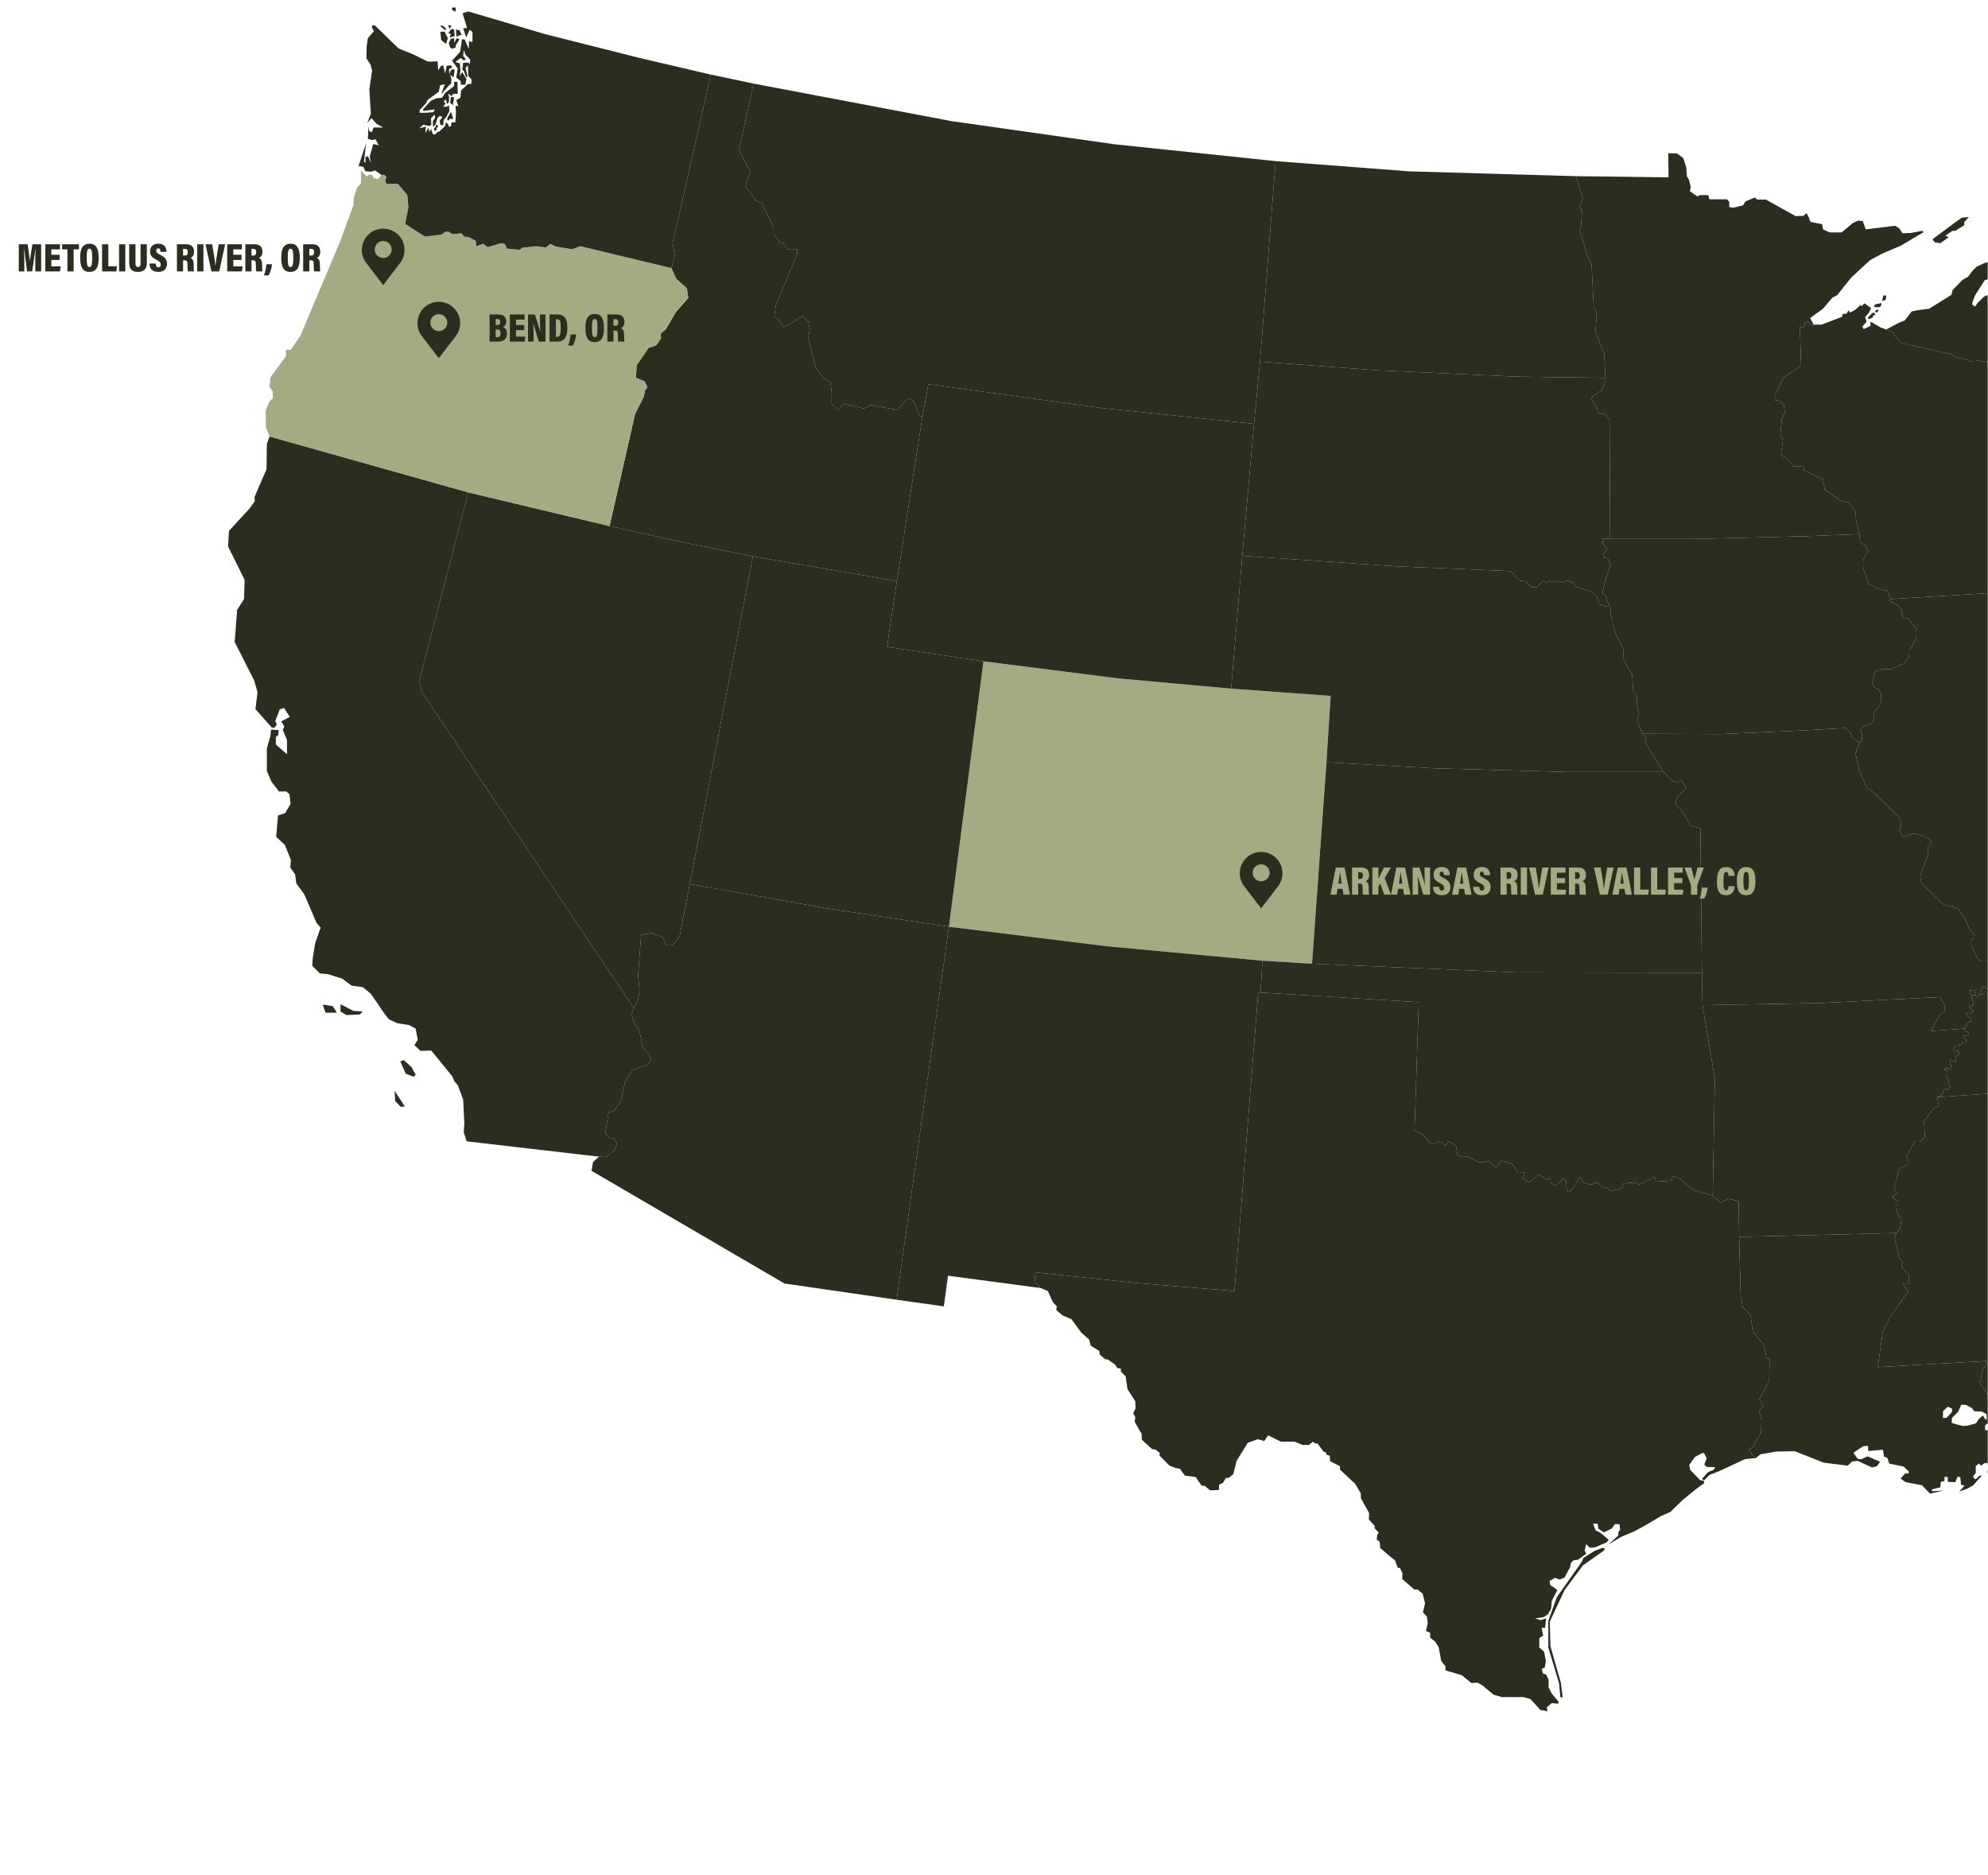
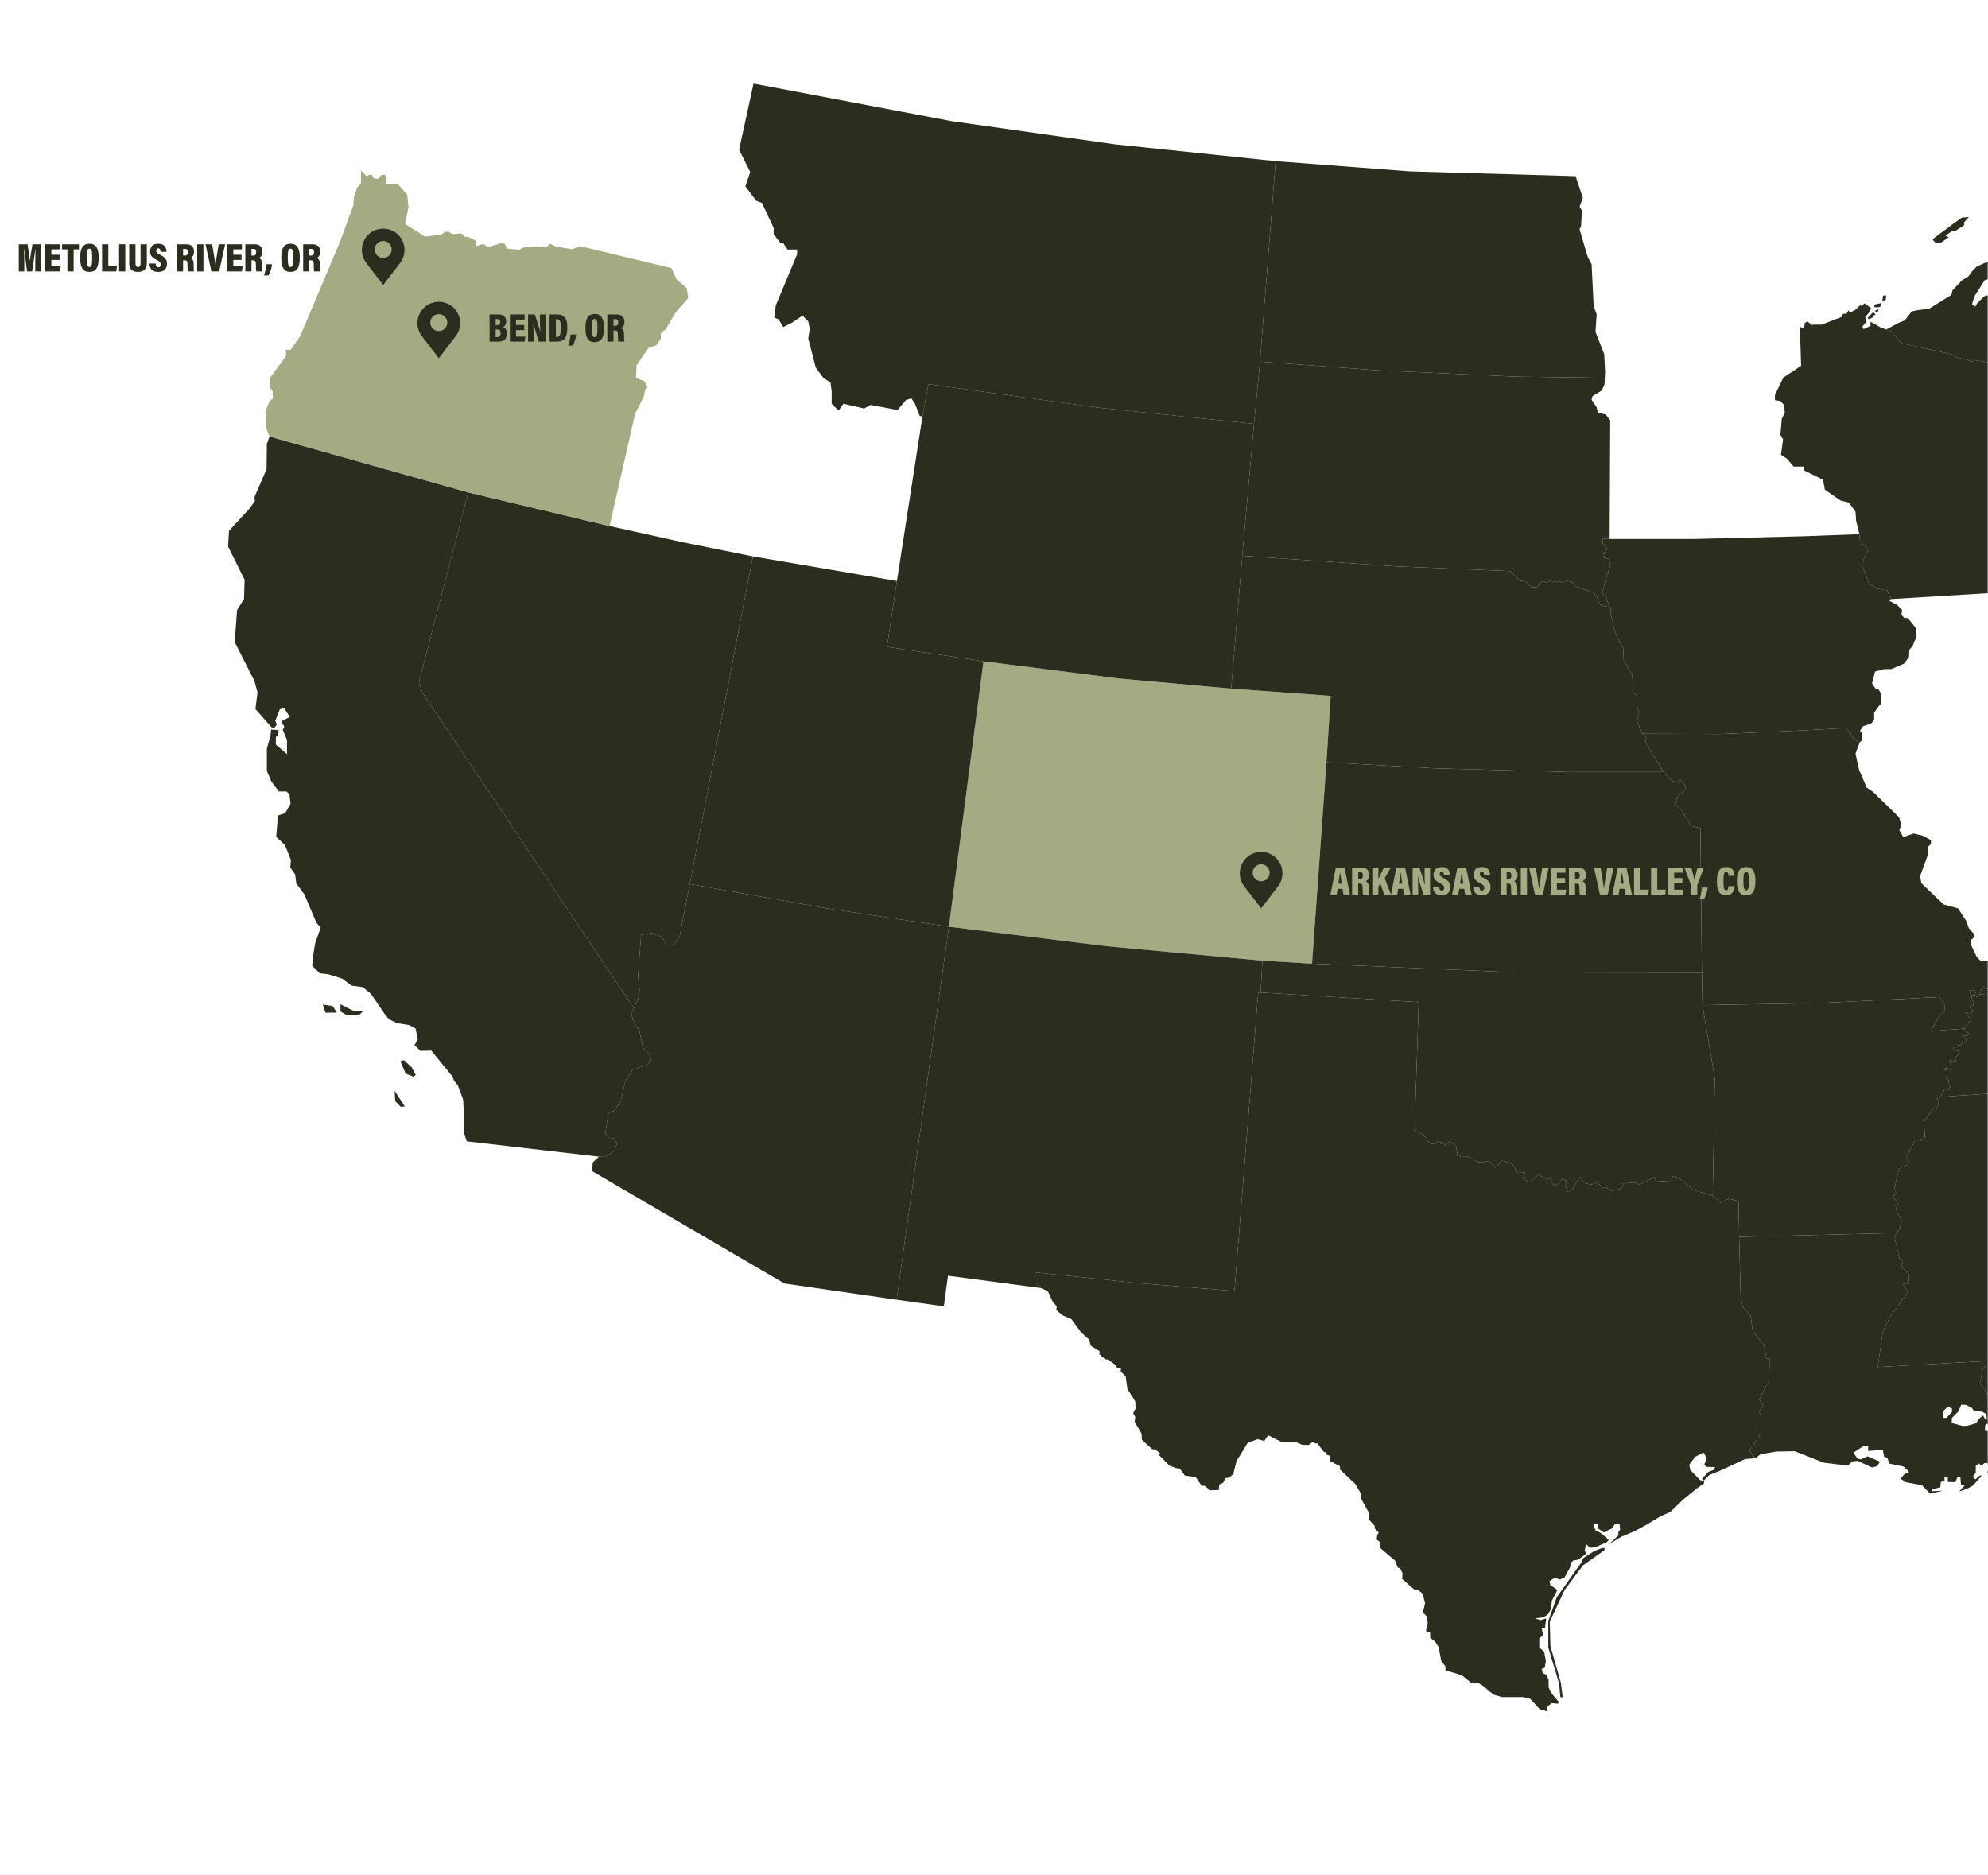
<svg xmlns="http://www.w3.org/2000/svg" width="791" height="746" viewBox="0 0 791 746" fill="none">
  <mask id="mask0_1131_2317" style="mask-type:alpha" maskUnits="userSpaceOnUse" x="0" y="0" width="791" height="746">
    <rect width="791" height="746" fill="#D9D9D9" />
  </mask>
  <g mask="url(#mask0_1131_2317)">
    <path d="M240.975 460.362L244.563 457.731L245.52 454.86L244.324 452.946L242.171 452.707L240.855 450.794L242.171 442.541L244.085 442.182L246.955 438.355L248.869 429.983L251.739 425.677L257.48 423.644L259.035 422.089L258.557 419.816L255.806 416.826L254.37 409.889L252.696 407.737L251.141 403.67L252.218 401.158L253.892 397.57L254.49 394.102L253.892 388.241L255.088 371.975L259.274 371.258L263.699 372.932L265.135 376.161H267.527L270.397 372.693L274.464 351.762L329.72 361.57L377.561 368.746L356.751 517.173L312.139 510.715L235.354 465.864L235.952 462.395L238.344 460.242L240.975 460.362Z" fill="#2B2D1F" />
    <path d="M772.73 435.724L773.806 433.092L775.241 433.69L776.079 432.494L775.122 431.657L775.481 429.863L774.165 428.787L774.883 427.591L774.763 425.797L773.447 425.677L774.404 424.72L775.959 425.677L776.318 424.003L775.839 422.687L775.959 421.85L778.351 422.567L777.873 420.773L779.786 419.218L779.188 418.142L777.873 418.262L777.155 417.185L778.232 416.109L780.145 415.87L780.743 414.913L782.418 414.673L782.298 413.717L781.222 412.64V412.042H783.016L783.494 411.205L781.82 410.009L781.7 409.291L768.305 410.248L771.653 404.148L773.687 402.354V399.723L771.773 396.733L724.171 399.125L677.406 399.962L682.31 429.145L681.473 475.791L684.582 478.541L687.931 476.987L691.759 477.943L691.998 492.176L754.55 490.621L755.985 488.827L756.583 485.239L754.789 482.488L754.191 479.857L755.268 479.02V478.063L753.235 476.747L753.115 475.91L755.029 474.834L753.593 473.518L755.627 465.026L759.693 463.113V462.156L758.377 460.481L761.846 454.023H764.118L765.912 452.588L765.554 446.368L769.261 440.986L771.414 440.269L770.816 436.561L772.73 435.724Z" fill="#2B2D1F" />
    <path d="M157.012 434.049L161.079 440.269L159.404 440.388L157.251 438.116L157.012 434.049ZM159.284 422.328L161.437 427.232L164.547 428.428L165.384 427.71L163.829 424.72L160.72 421.85L159.284 422.328ZM135.483 399.604V402.474L137.876 403.909L143.138 403.67L144.334 402.474L140.626 402.235L135.483 399.604ZM128.427 399.723L132.374 400.321L134.048 402.953H129.503L128.427 399.723ZM185.717 454.143L184.521 450.555L184.76 446.966L184.281 437.518L182.129 431.777L180.693 430.102L179.976 428.308L171.604 418.023L167.298 418.142L164.906 415.87L166.221 413.717L165.384 409.291L162.753 407.856L158.088 407.139L154.74 405.584L152.946 403.311L147.563 395.418L144.334 392.786L139.909 392.188L136.201 389.437L130.58 387.643L127.231 387.285L124.241 384.294L124.48 380.946L125.437 375.205L127.59 369.105L125.915 367.191L121.131 355.949L117.902 351.523L117.423 347.935L115.51 345.184L115.749 342.194L113.357 336.214L109.888 332.985L110.606 324.493L113.477 323.536L115.629 319.828L115.151 316.001L113.955 314.925H110.965L107.975 310.978L106.181 306.792V297.821L107.616 292.798L107.855 290.286L110.845 290.526L110.726 292.439L109.769 293.277V296.267L114.194 300.094V294.473L112.52 290.406L113.118 289.09L111.922 287.057L115.271 285.263L112.998 281.675L111.324 282.273L109.53 286.818L110.128 288.373L109.171 289.569L108.094 289.449L101.636 282.154L102.473 275.456L101.157 270.791L93.383 255.482L94.34 242.685L97.091 238.379L97.33 230.724L90.752 217.448L91.111 211.229L99.363 202.259L101.397 199.388L101.277 197.714L106.061 186.71L106.181 176.664L107.257 173.674L186.315 195.92L166.7 271.389L168.015 275.575L252.216 401.158L251.14 403.67L252.694 407.737L254.369 409.889L255.804 416.826L258.555 419.817L259.033 422.089L257.479 423.644L251.738 425.677L248.867 429.983L246.953 438.355L244.083 442.182L242.169 442.541L240.854 450.794L242.169 452.707L244.322 452.947L245.518 454.86L244.561 457.731L240.973 460.362L238.342 460.242L185.717 454.143Z" fill="#2B2D1F" />
    <path d="M522.041 383.457L502.306 382.261L440.472 376.52L377.561 368.746L391.315 263.137L445.017 269.954L489.868 274.021L529.456 276.891L527.782 303.323L522.041 383.457Z" fill="#A4AB83" />
-     <path d="M271.712 215.773L242.529 209.315L252.696 164.703L256.164 157.766L256.642 155.254L257.599 154.178L256.523 151.786L253.054 150.35L253.294 145.327L258.078 138.39L261.068 137.433L262.981 134.682L262.862 132.769L265.015 130.855L268.842 124.277L273.865 118.536L273.267 114.709L269.081 111.001L267.168 106.695L268.483 101.552L267.646 96.768L282.836 29.671L299.819 33.259L294.078 59.572L298.503 68.422L296.59 74.163L300.896 79.904L303.168 80.741L307.833 90.668V93.18L310.583 96.768H311.66L313.334 99.28H317.162V101.193L308.67 121.526L308.072 126.43L309.746 127.028L311.66 130.137L315.009 128.463L319.314 125.592L321.587 127.865L322.185 130.855L321.587 134.682L324.577 146.284L327.687 150.47L330.437 152.144L330.916 155.732V160.636L333.667 163.387L335.58 160.636L343.833 162.55L346.345 161.115L357.109 163.148L360.458 159.201L362.611 158.483L364.046 160.636L365.96 165.54L367.036 165.659L356.87 231.202L299.58 221.394L271.712 215.773Z" fill="#2B2D1F" />
-     <path d="M819.735 314.805L818.539 321.024V323.416L821.409 327.602V328.439L821.05 329.516L822.127 331.788L821.768 334.659L819.854 336.812L818.3 341.835L813.755 348.174L813.635 356.546H812.439L813.515 358.819V359.895L810.884 363.124L811.004 364.44L812.798 367.071L812.678 368.148L808.253 368.865L807.535 370.301L806.1 369.583L804.904 370.181L804.426 374.128L806.459 376.281L805.98 379.151L804.186 379.51L795.934 375.922L791.15 380.347L791.508 382.5H788.16L786.485 380.706L784.332 376.161V373.889L785.289 373.171L785.409 371.616L783.375 369.344L782.299 366.354L779.07 361.45L773.329 359.895L764.478 351.403L764 348.533L767.349 339.443L766.87 337.171L768.305 335.855V334.3L764.957 332.506L761.369 331.669L757.302 333.104L755.747 330.353L756.465 328.081L755.628 325.21L745.342 315.164L742.71 313.37L739.72 306.313L738.285 299.854L739.96 295.429L740.797 294.592L740.916 291.841L740.079 290.765L741.275 288.97L743.428 288.253L744.504 287.894L745.7 286.459V283.588L747.734 280.718L748.332 280.12L748.451 275.934L747.375 274.259L746.179 273.901L744.863 271.987L746.059 267.203L749.647 266.246H752.518L757.541 264.093L759.574 261.462L759.694 258.591L761.01 257.037L762.565 253.209L762.445 250.1L759.096 245.913H757.661L756.584 244.598L756.824 242.684L754.79 240.651L751.8 239.096L752.398 238.378L807.296 235.03L807.416 240.531L811.482 246.033L812.917 250.937L814.831 254.764L819.735 314.805Z" fill="#2B2D1F" />
    <path d="M740.08 215.654L742.591 217.568L743.309 218.883L741.395 222.83L741.276 225.82L743.668 232.398L746.897 234.192L750.844 235.03L752.399 238.378L751.801 239.096L754.791 240.651L756.824 242.684L756.585 244.598L757.661 245.913H759.097L762.446 250.1L762.565 253.209L761.01 257.037L759.695 258.591L759.575 261.462L757.542 264.093L752.519 266.246H749.648L746.06 267.203L744.864 271.987L746.18 273.901L747.376 274.259L748.452 275.934L748.332 280.12L747.734 280.718L745.701 283.588V286.459L744.505 287.894L743.429 288.253L741.276 288.971L740.08 290.765L740.917 291.841L740.797 294.592L739.96 295.429L738.166 294.472L736.851 293.157L736.133 291.243L734.1 289.688L716.996 290.645L684.464 292.08L653.487 291.961L651.334 286.698L652.172 284.067L651.215 280.12L651.454 276.651L649.899 275.814L649.421 268.518L646.072 262.538L645.833 258.113L643.201 252.97L641.647 248.545V246.87L640.929 244.837V242.086L640.331 241.01L639.494 238.976L639.135 237.422L637.58 235.986L638.776 230.843L640.809 224.744L639.972 222.352L638.417 221.873L637.939 219.96L639.135 219.362L639.255 218.046L637.7 216.252L637.819 214.338L640.451 214.458H674.179L717.594 213.381L739.841 212.544L740.08 215.654Z" fill="#2B2D1F" />
    <path d="M623.104 307.15L570.837 305.715L527.78 303.323L522.039 383.457L603.01 386.926L677.164 387.045L676.566 329.516L672.739 328.679L669.629 323.057L666.639 320.067L667.237 317.317L670.466 314.207L670.586 312.772L668.792 310.26L667.715 311.456L665.323 310.738L661.855 307.15H623.104Z" fill="#2B2D1F" />
    <path d="M901.779 382.5L877.26 384.175L871.041 385.131L850.23 386.327L847.12 387.284L820.09 389.676L819.252 388.959H814.827L816.262 392.786L815.545 393.862L787.677 395.656L788.873 392.427L790.548 393.504L791.385 393.025L792.82 388.121L791.624 386.925L792.82 384.533L793.059 383.457L791.505 382.5L791.146 380.347L795.93 375.922L804.183 379.51L805.977 379.151L806.455 376.281L804.422 374.128L804.9 370.181L806.096 369.583L807.531 370.301L808.249 368.865L812.674 368.148L812.794 367.071L811 364.44L810.88 363.124L813.512 359.895V358.819L814.827 359.776L815.545 358.579L814.708 356.546L820.209 355.948L820.449 357.383L821.764 357.623L822.243 356.546L821.525 354.991L821.884 354.035L823.439 354.991L825.472 354.513L827.505 355.231L831.572 357.742L833.725 354.393L837.911 351.762L841.499 355.709L843.412 353.197L843.771 349.968L848.316 347.217L848.555 348.772L850.828 350.207L854.416 349.968L855.851 349.131L855.971 345.064L858.961 340.639L864.462 335.377L864.343 333.343L865.778 328.798L868.409 329.994L876.423 324.612L875.944 322.579L874.15 320.067L875.346 317.795L876.901 318.393L879.532 318.512L881.805 317.556L885.273 318.991L887.905 323.057V324.253L892.808 325.091L895.559 324.851L897.832 327.363L900.463 327.602V326.406L902.735 325.449L906.324 326.406L907.759 327.363L909.314 326.526H910.39L911.108 324.493L915.174 322.34L915.772 323.297L916.729 326.765L920.915 328.44L922.35 330.951L922.231 332.267L922.948 333.463L922.231 337.769L924.503 339.682L925.46 340.998L926.656 341.715L926.536 342.792L931.799 349.49H933.473L935.267 351.643L936.703 352.001L938.377 351.882L932.517 359.776L929.048 360.972L925.46 364.56L924.982 367.191L922.47 368.746L922.35 370.779L920.676 372.453L918.523 373.051L917.925 375.324L916.729 375.802L908.476 380.826L901.779 382.5ZM784.568 396.015L783.73 395.178L783.97 393.982H785.285L786.123 394.819L785.764 396.015H784.568Z" fill="#2B2D1F" />
    <path d="M794.617 562.263L793.182 560.111L793.541 558.556L787.8 550.423L788.876 544.921L790.072 543.247L790.192 541.572L747.135 543.964L749.168 529.731L752.039 523.99L759.215 513.944L757.062 510.954H759.454V507.007L756.584 504.017L757.182 501.983L755.746 500.787L753.833 492.296L754.55 490.621L691.998 492.176L692.596 515.977L693.433 520.044L696.543 523.392L697.38 529.851L701.925 535.353L702.882 540.496H704.078L703.958 549.227L700.011 556.881L701.566 559.632L700.011 561.426L700.849 565.014L700.729 570.157L698.098 574.343L697.978 575.3L695.945 576.735L697.141 578.888L698.576 580.204L700.49 578.649L706.829 577.573L714.125 577.453L725.606 581.998L735.175 583.194L736.969 581.519L739.122 581.28L744.863 583.912L746.776 583.433L748.092 581.639L743.069 579.486L740.437 580.682L739.122 580.443L737.447 578.051L741.394 575.42L743.308 575.3V577.333L745.102 577.214L749.168 576.855L749.647 579.606L750.962 580.084L751.68 582.357L757.421 583.553L759.454 585.466V586.304H758.019L756.225 588.337L758.258 589.772L764.717 590.968L767.946 594.317L773.208 593.121L768.783 593.36L768.664 592.643L772.012 591.805L772.252 589.653L773.687 589.294V587.619L775.002 587.739V589.653L777.993 589.772L778.949 587.5L780.026 587.858L780.265 590.849L781.7 591.088L779.547 593.48L782.657 592.403L785.049 591.088L788.518 587.141H787.68L786.126 588.576L785.647 588.456L785.049 587.5L786.126 586.064V583.314L787.441 582.357L788.278 583.194L789.474 582.237L790.671 582.118L791.388 583.672L790.671 585.945H793.541L799.641 587.978L800.239 589.533L802.152 591.207L805.501 591.327L807.056 592.164L809.209 590.968L810.285 588.935V586.902H808.611L807.176 585.227L805.86 583.912L802.033 582.835L798.923 583.074L793.9 580.204V577.453L795.455 576.257L798.325 576.975L794.617 575.061L794.857 574.104H799.162L802.272 569.918L799.162 567.765L800.119 565.971L798.684 565.014H797.727L795.335 567.526V570.038L794.617 570.875L793.302 570.755L791.388 569.081H789.833V567.287L790.551 566.45L791.508 567.287L793.541 565.373L794.378 563.459L795.335 563.101L794.617 562.263ZM782.298 559.034L784.571 560.23L785.528 561.546L788.518 561.665L790.312 562.622L790.551 564.297L790.072 565.014L788.996 563.22L787.322 564.655L786.245 566.33L782.896 567.287L780.983 567.406L776.557 566.21L776.677 564.177L779.069 561.785L780.385 558.915L782.298 559.034ZM776.677 560.469V561.785L774.524 564.177H773.089V561.546L775.002 559.752L776.677 560.469Z" fill="#2B2D1F" />
    <path d="M867.333 247.707L867.452 249.382L893.047 245.196L893.645 243.761L898.31 236.704V231.561L899.267 229.049L901.898 228.093L904.29 218.764L905.486 218.166L906.682 218.883L906.443 219.601L905.127 220.558L905.486 221.634L906.443 222.112L908.715 220.438L909.194 208.717L907.28 205.966L905.845 201.541V198.551L903.094 193.288V191.135L901.659 187.188L898.908 183.6L895.439 182.404L889.698 185.992L886.708 191.494L886.469 192.57L882.881 196.757L881.087 196.517L877.619 193.169L877.499 189.102L879.293 186.83L881.685 186.59L883.12 184.557L883.359 179.773L884.316 178.816L885.632 178.697L886.708 176.663L886.469 165.181L886.11 163.627L884.675 162.191L882.642 160.995L882.522 158.842L883.359 158.125L885.512 159.082L885.153 157.048L882.881 153.819L882.044 151.905L880.728 150.59H878.097L868.409 147.121L866.735 145.088L863.027 144.729L861.592 145.088L856.329 142.337H854.655L855.253 143.533L852.023 143.414L852.143 144.131L852.861 144.849L849.871 147.361L849.99 149.513L851.784 152.264L853.578 152.503V153.221L851.784 153.819L849.273 153.7L845.924 156.69L846.043 159.68L846.522 166.617L843.89 170.683L844.847 165.301L843.89 164.583L842.814 170.922L841.618 168.171L842.216 165.421L841.618 164.225L842.336 162.67L841.618 161.354L842.814 160.158V158.723L841.259 159.44L839.704 163.148L838.867 163.985L837.312 166.856L835.279 166.617L835.159 168.052H833.246L833.485 169.846L833.724 172.238L830.136 173.673L830.256 175.228L831.452 177.261L831.332 183.481L829.777 188.743L827.744 191.733L829.179 193.408L830.136 197.594L828.94 200.584L828.701 203.096L830.734 207.162L833.724 213.023L835.159 215.295L837.073 223.548L836.953 234.073L835.877 238.737L833.485 242.565L832.409 246.99L830.016 250.578L828.581 251.774L867.333 247.707ZM752.753 131.932L756.341 136.477L776.674 141.022L778.348 142.218L783.132 143.174L783.969 143.772L787.318 143.533L793.179 144.49L794.853 146.284L793.657 147.48L794.614 148.437L799.159 149.274L800.594 150.709L800.714 155.972L799.159 159.321L801.551 159.44L802.747 158.484L803.823 159.44L802.508 163.148L803.704 165.062L805.139 165.421L806.096 163.268L809.564 157.766L811.478 150.59L814.229 148.198L813.631 146.284L814.229 145.208L815.425 147.121L815.066 149.753L818.535 147.121L818.774 144.37L821.285 145.088L822.242 143.174L823.079 143.892L822.242 145.686L821.046 146.284L819.85 148.676L821.525 150.829L822.84 150.231L822.242 149.394L823.438 147.6L825.711 145.567H826.668L826.907 142.457L829.299 140.304L838.748 139.706L841.02 135.998L845.565 135.639L850.11 137.075L855.133 140.304L855.97 140.065L855.731 135.879L856.568 135.639L861.95 136.955L863.745 136.716L867.213 135.879L869.246 136.357L871.399 136.477V135.161L870.562 134.085L868.768 133.845L867.452 132.889L868.05 131.214L867.093 130.855L863.984 130.975L863.864 129.779L865.18 128.822L865.897 129.779L866.495 127.626L865.658 126.789L866.495 126.55L864.821 124.995L865.18 123.44L865.299 121.168H863.745L861.95 122.364L859.678 122.483L859.08 124.636L856.808 124.875L856.449 123.44L853.817 123.56L852.621 124.995L851.784 124.875L851.545 123.918L848.435 124.397L848.316 118.656L849.512 116.264L848.675 116.144L846.522 117.46H843.89L839.346 120.689L831.93 121.048L827.026 122.005L824.754 123.799L823.079 125.354L820.089 127.387L819.731 128.344L819.013 126.31L817.458 125.593V126.31L818.295 127.148V128.702L816.501 127.985H815.784L815.425 129.42L813.033 127.148L811.478 126.908L809.923 128.702L806.096 128.583L805.498 126.908L803.106 124.636L801.551 122.722V121.885L800.235 120.211L797.126 118.775L793.179 118.656L791.863 117.579H790.189L789.351 118.058L786.72 120.689L785.883 122.005L784.687 121.168L784.926 119.971L785.883 117.46L789.71 111.48L790.667 111.24L792.7 108.968L793.538 107.054L797.126 106.337L798.083 105.619L797.963 104.423L797.365 103.825L791.983 104.064L789.591 104.662L786.481 106.098L785.046 107.533L783.012 110.164L780.86 111.36L776.913 115.427L776.434 117.34L767.584 122.842L762.8 123.44L760.647 123.918L757.896 127.506L755.743 128.344L750.48 131.095L752.753 131.932ZM873.193 136.477L877.738 136.596L878.456 135.998L878.217 133.606L876.183 131.453L873.911 131.573L873.791 132.171L875.107 132.649L873.193 133.606L872.834 134.802L872.117 134.085L871.638 135.041L873.193 136.477ZM783.371 86.363L780.62 86.602L777.391 88.875L768.899 95.214L769.856 96.41L772.009 96.769L775.358 94.376L774.042 93.778L776.793 91.865H777.989L781.577 89.592L781.458 88.516L783.371 86.363ZM832.528 161.474V162.67L835.04 164.583L834.801 161.713L832.528 161.474ZM831.691 164.823L833.007 164.942V166.019H831.811L831.691 164.823ZM857.286 139.347V140.424L858.243 140.184V139.586L857.286 139.347ZM862.907 143.055L862.788 141.739L860.874 141.5L860.156 141.022H859.08L858.602 141.38L859.678 141.859L860.994 143.174L862.907 143.055ZM841.379 144.49L841.259 145.806L840.9 146.643L841.14 149.274L841.618 149.633L842.455 149.753L843.053 148.676L843.173 146.763L842.814 146.045L842.694 144.729L841.379 144.49Z" fill="#2B2D1F" />
-     <path d="M629.802 78.828L628.487 82.177L629.443 83.851L629.085 89.951L628.487 91.267L631.716 102.151L633.271 105.141L634.108 121.885L635.304 125.114L634.825 132.051L638.294 140.902L638.653 147.839L638.533 150.351L638.414 152.982L637.337 155.374L633.629 157.646L633.271 159.082L635.304 162.072L635.782 164.224L638.892 164.942L640.686 167.215L640.447 214.458H674.175L717.591 213.381L739.837 212.544L738.521 207.162L738.282 203.574L735.651 199.986L732.302 199.149L726.083 194.843L725.365 190.896L717.83 187.188L717.591 185.633H713.644L711.013 182.524L708.62 180.969L709.458 174.869L708.381 172.955L708.979 166.497L710.175 164.344L709.816 161.115L708.381 159.56L706.228 159.201V157.168L709.577 150.231L716.634 145.566L716.156 130.018L717.232 130.496L717.95 129.898L718.069 128.583L719.146 127.865L720.82 129.3L721.657 129.181L720.222 126.55L725.365 122.842L729.073 118.417L730.986 117.46L736.608 110.403L744.143 103.466L748.807 100.954L756.342 97.725L765.432 92.343L764.714 91.865L760.289 92.702L756.94 92.822L755.744 90.908L754.07 89.831L742.349 91.267L741.152 87.918L739.239 87.798L737.206 88.755L732.78 92.463H727.877L725.365 91.267L725.006 89.233L720.342 88.277L719.624 86.363L718.787 84.808L717.591 85.885L714.481 86.004L702.64 79.426H699.172L698.215 78.589L694.507 80.144L693.551 81.698L689.604 82.655L688.049 82.416V80.383L687.212 79.306H680.155L679.677 77.632H676.567L675.251 78.11L672.381 76.077L672.74 74.403L672.022 71.532L671.185 70.216L670.946 66.628L669.75 62.921L667.238 61.007H663.769L663.889 70.575L626.932 70.097L629.802 78.828Z" fill="#2B2D1F" />
    <path d="M820.089 557.24L814.109 557.36L811.238 555.566L801.789 558.556L800.713 557.719L800.115 557.958L799.995 559.871L799.278 559.991L796.168 563.22L795.331 563.101L794.613 562.263L793.178 560.111L793.537 558.556L787.796 550.423L788.872 544.921L790.068 543.247L790.188 541.572L747.131 543.964L749.164 529.731L752.035 523.99L759.211 513.944L757.058 510.954H759.45V507.007L756.58 504.017L757.178 501.984L755.742 500.788L753.829 492.296L754.546 490.621L755.982 488.827L756.58 485.239L754.785 482.488L754.187 479.857L755.264 479.02V478.063L753.231 476.747L753.111 475.91L755.025 474.834L753.589 473.518L755.623 465.026L759.689 463.113V462.156L758.374 460.481L761.842 454.023H764.114L765.909 452.588L765.55 446.368L769.257 440.986L771.41 440.268L770.812 436.561L816.62 433.451L818.175 435.843L816.62 515.977L821.883 555.685L820.089 557.24Z" fill="#2B2D1F" />
    <path d="M738.163 294.472L736.848 293.157L736.13 291.243L734.097 289.688L716.994 290.645L684.462 292.08L653.484 291.961L655.039 293.516L654.68 295.19L657.192 299.615L661.857 307.15L665.325 310.738L667.717 311.456L668.794 310.26L670.588 312.772L670.468 314.207L667.239 317.317L666.641 320.068L669.631 323.058L672.74 328.679L676.568 329.516L677.166 387.045L677.405 399.962L724.17 399.125L771.772 396.733L773.685 399.723V402.354L771.652 404.148L768.303 410.248L781.699 409.291L782.895 406.899L784.33 406.301V405.464L782.895 404.148L782.177 402.952L784.21 403.192L785.167 402.354L783.493 400.56L785.167 399.962L785.287 398.766L784.569 397.57V396.015L783.732 395.178L783.971 393.982H785.287L786.124 394.819L785.765 396.015L786.722 396.853L787.679 395.657L788.875 392.427L790.549 393.504L791.387 393.025L792.822 388.122L791.626 386.926L792.822 384.534L793.061 383.457L791.506 382.5H788.157L786.483 380.706L784.33 376.161V373.889L785.287 373.171L785.406 371.616L783.373 369.344L782.297 366.354L779.068 361.45L773.327 359.895L764.476 351.404L763.998 348.533L767.346 339.443L766.868 337.171L768.303 335.855V334.3L764.954 332.506L761.366 331.669L757.3 333.104L755.745 330.353L756.463 328.081L755.625 325.21L745.339 315.164L742.708 313.37L739.718 306.313L738.283 299.855L739.957 295.429L738.163 294.472Z" fill="#2B2D1F" />
    <path d="M369.428 152.863L437.961 162.311L498.958 168.65L501.35 143.893L507.569 64.117L443.582 57.42L378.637 48.21L299.819 33.26L294.078 59.572L298.503 68.423L296.59 74.164L300.895 79.905L303.168 80.742L307.832 90.669V93.181L310.583 96.769H311.66L313.334 99.281H317.162V101.194L308.67 121.527L308.072 126.431L309.746 127.029L311.66 130.138L315.009 128.464L319.314 125.593L321.587 127.866L322.185 130.856L321.587 134.683L324.577 146.285L327.687 150.471L330.437 152.145L330.916 155.733V160.637L333.667 163.388L335.58 160.637L343.833 162.551L346.345 161.115L357.109 163.149L360.458 159.202L362.611 158.484L364.046 160.637L365.96 165.541L367.036 165.66L369.428 152.863Z" fill="#2B2D1F" />
    <path d="M555.41 225.342L600.859 227.256L604.925 231.083L606.959 231.323L609.47 233.715L611.623 233.595L613.776 231.203L615.57 231.921L616.766 231.083L617.603 231.681L618.68 231.203L619.517 231.681L620.593 231.203L621.789 231.801L623.464 231.083L625.856 231.801L626.573 233.117L633.869 235.748L635.304 237.303L636.381 240.412L638.534 241.25L640.328 241.01L640.926 242.087V244.838L641.643 246.871V248.545L643.198 252.971L645.829 258.114L646.069 262.539L649.418 268.519L649.896 275.815L651.451 276.652L651.212 280.121L652.168 284.067L651.331 286.699L653.484 291.961L655.039 293.516L654.68 295.19L657.192 299.616L661.856 307.151H623.105L570.838 305.716L527.781 303.323L529.456 276.891L489.867 274.021L494.292 221.156L555.41 225.342Z" fill="#2B2D1F" />
    <path d="M274.462 351.762L270.395 372.693L267.525 376.161H265.132L263.697 372.932L259.272 371.257L255.086 371.975L253.89 388.241L254.488 394.102L253.89 397.57L252.215 401.158L168.015 275.575L166.699 271.389L186.314 195.919L242.528 209.315L271.711 215.774L299.578 221.395L274.462 351.762Z" fill="#2B2D1F" />
    <path d="M501.587 394.939H500.63L491.182 513.705L453.148 510.595L412.005 506.289L411.646 509.877L414.038 512.509L377.2 507.605L375.526 519.804L356.748 517.173L377.559 368.746L440.47 376.52L502.305 382.261L501.587 394.939Z" fill="#2B2D1F" />
    <path d="M629.801 78.828L628.486 82.177L629.442 83.852L629.084 89.951L628.486 91.267L631.715 102.151L633.27 105.141L634.107 121.885L635.303 125.115L634.825 132.052L638.293 140.902L638.652 147.839L638.532 150.351L603.249 149.873L548.232 147.361L501.348 143.892L507.567 64.117L560.79 68.184L626.931 70.097L629.801 78.828Z" fill="#2B2D1F" />
    <path d="M673.816 473.518L668.314 468.973L665.683 467.897L665.085 469.81L658.985 470.169L658.268 468.375L652.288 471.365L650.374 470.528L645.949 470.887L645.231 472.92L640.925 473.997L639.371 472.561L637.935 472.681L635.543 470.528L633.032 471.365L630.64 470.767L628.487 468.375L625.497 473.398L624.061 474.355L622.865 472.202L623.224 469.81L621.789 468.973L619.038 471.963L617.005 470.528L616.885 468.734L615.33 469.332L612.221 467.299L608.633 470.408L605.882 469.093L606.719 466.581L603.968 466.701L601.696 463.113L597.51 461.797L595.117 464.548L592.367 461.917L590.692 462.395L588.3 462.515L584.114 460.242L581.363 460.362L579.928 459.525L579.33 456.056L576.579 454.023L575.263 455.817L573.589 454.621L572.154 454.142L570.838 455.338L569.044 454.98L566.054 451.392L562.825 449.837L564.499 398.766L501.588 394.939L502.306 382.261L522.04 383.457L603.011 386.926L677.165 387.045L677.404 399.962L682.308 429.145L681.471 475.791L673.816 473.518Z" fill="#2B2D1F" />
    <path d="M186.316 195.92L242.529 209.315L252.695 164.703L256.164 157.766L256.642 155.255L257.599 154.178L256.523 151.786L253.054 150.351L253.293 145.328L258.077 138.391L261.067 137.434L262.981 134.683L262.861 132.769L265.014 130.856L268.842 124.278L273.865 118.537L273.267 114.709L269.081 111.002L267.167 106.696L230.927 97.965L227.579 99.161L221.12 98.085L218.967 97.008L217.173 98.443L213.226 97.965L207.844 98.563L206.768 99.4L201.744 98.922L200.788 97.008L199.352 96.769L194.09 98.324L192.176 97.008L189.545 97.965L189.306 95.812L186.555 94.377L184.761 94.138L183.565 92.822L179.977 93.181L178.541 92.224H177.106L175.671 93.3L169.093 94.138L161.199 89.114L162.515 82.416L162.036 77.513L158.209 73.088L153.784 73.207L153.305 71.891L153.784 70.456L152.946 69.499L151.75 69.619L150.435 71.174L148.641 70.935L148.043 69.619L146.847 69.499L146.009 70.217L143.617 67.945V73.088L142.062 74.642L140.747 78.829L140.627 81.579L135.245 96.29L119.457 133.726L115.63 139.228L113.717 139.108L113.836 141.62L107.617 150.112L107.258 154.059L108.454 155.614L108.574 158.484L107.138 159.8L105.703 163.388L105.823 170.205L107.258 173.674L186.316 195.92Z" fill="#A4AB83" />
    <path d="M548.232 147.361L603.249 149.872L638.532 150.351L638.413 152.982L637.336 155.374L633.629 157.646L633.27 159.082L635.303 162.072L635.781 164.225L638.891 164.942L640.685 167.215L640.446 214.458L637.815 214.338L637.695 216.252L639.25 218.046L639.13 219.362L637.934 219.96L638.413 221.873L639.967 222.352L640.805 224.744L638.771 230.843L637.575 235.986L639.13 237.422L639.489 238.976L640.326 241.01L638.532 241.249L636.379 240.412L635.303 237.302L633.868 235.747L626.572 233.116L625.854 231.8L623.462 231.083L621.788 231.8L620.592 231.202L619.515 231.681L618.678 231.202L617.602 231.681L616.764 231.083L615.568 231.92L613.774 231.202L611.622 233.594L609.469 233.714L606.957 231.322L604.924 231.083L600.857 227.255L555.408 225.342L494.291 221.156L498.956 168.65L501.348 143.892L548.232 147.361Z" fill="#2B2D1F" />
    <path d="M816.622 433.451L871.281 428.667L898.67 425.198L898.79 419.338L900.464 417.783L902.258 417.902L903.813 416.826L904.77 411.922L910.272 408.334L914.577 407.736L918.405 404.627L919.003 403.191L924.624 400.321L925.342 396.254L930.126 392.307L931.082 392.547L931.202 394.341L932.159 395.298L933.953 393.862L934.79 391.351L938.976 388.361L942.086 389.676L944.956 383.457L946.631 382.022L948.425 382.141V375.922L948.784 375.085L943.282 375.683L943.043 376.879L908.478 380.826L901.78 382.5L877.261 384.174L871.042 385.131L850.231 386.327L847.121 387.284L820.091 389.676L819.254 388.959H814.828L816.264 392.786L815.546 393.862L787.679 395.656L786.722 396.852L785.765 396.015H784.569V397.57L785.286 398.766L785.167 399.962L783.492 400.56L785.167 402.354L784.21 403.191L782.177 402.952L782.894 404.148L784.33 405.464V406.301L782.894 406.899L781.698 409.291L781.818 410.009L783.492 411.205L783.014 412.042H781.22V412.64L782.296 413.716L782.416 414.673L780.742 414.912L780.144 415.869L778.23 416.108L777.153 417.185L777.871 418.261L779.187 418.142L779.785 419.218L777.871 420.773L778.349 422.567L775.957 421.849L775.838 422.687L776.316 424.002L775.957 425.677L774.403 424.72L773.446 425.677L774.761 425.796L774.881 427.59L774.163 428.786L775.479 429.863L775.12 431.657L776.077 432.494L775.24 433.69L773.805 433.092L772.728 435.723L770.814 436.561L816.622 433.451Z" fill="#2B2D1F" />
    <path d="M411.646 509.878L412.005 506.29L453.149 510.595L491.182 513.705L500.631 394.939H501.588L564.499 398.767L562.825 449.837L566.054 451.392L569.044 454.98L570.838 455.339L572.154 454.143L573.589 454.621L575.263 455.817L576.579 454.023L579.33 456.056L579.928 459.525L581.363 460.362L584.114 460.242L588.3 462.515L590.692 462.395L592.367 461.917L595.118 464.548L597.51 461.797L601.696 463.113L603.968 466.701L606.719 466.581L605.882 469.093L608.633 470.409L612.221 467.299L615.33 469.332L616.885 468.734L617.005 470.528L619.038 471.964L621.789 468.973L623.224 469.811L622.865 472.203L624.061 474.356L625.497 473.399L628.487 468.375L630.64 470.767L633.032 471.366L635.543 470.528L637.935 472.681L639.371 472.562L640.925 473.997L645.231 472.92L645.949 470.887L650.374 470.528L652.288 471.366L658.268 468.375L658.985 470.169L665.085 469.811L665.683 467.897L668.315 468.973L673.816 473.518L681.471 475.791L684.581 478.542L687.929 476.987L691.757 477.944L691.996 492.176L692.594 515.977L693.431 520.044L696.541 523.393L697.378 529.851L701.923 535.353L702.88 540.496H704.076L703.956 549.227L700.009 556.882L701.564 559.633L700.009 561.427L700.846 565.015L700.727 570.158L698.096 574.344L697.976 575.301L695.943 576.736L697.139 578.889L698.574 580.204L694.388 580.563L684.341 585.228L680.155 586.902L678.002 589.055L677.165 588.457L679.677 585.706L681.83 584.869L682.428 583.792L678.959 583.673L678.122 582.716L679.079 580.324L678.002 578.171H677.285L674.414 579.726L672.142 582.836L672.501 584.869L676.448 588.935L678.002 589.294V590.251L675.252 592.165L669.391 596.949L664.607 601.613L660.78 603.288L654.799 606.876L650.374 609.268L644.992 611.54L640.088 614.53L643.916 610.942V609.627L644.633 608.67L644.394 606.517L642.6 606.397L641.284 608.191L638.175 609.746L636.022 608.311L635.663 606.278H633.869L634.826 608.909L636.5 609.746L637.935 610.823L640.088 612.736L639.251 613.693L634.586 615.726L632.553 615.846L631.118 614.411L630.52 616.922L631.118 618.238L627.889 620.63L626.095 620.869L625.138 621.706L624.659 623.74L622.507 627.687L620.593 628.524L618.679 627.806L616.526 629.122L616.885 630.796L618.44 631.753L619.636 632.71L617.483 636.896L617.124 640.245L615.928 642.278L614.254 643.474L610.785 643.953L612.938 644.67L615.211 643.953L614.732 647.78L613.417 647.66L613.656 649.096L614.015 650.77L612.46 651.846V655.554L614.374 657.229L615.091 660.936L614.613 663.568L613.417 664.046L613.895 665.84L615.211 666.318L616.168 668.352V671.461L617.483 673.973L620.115 677.083L619.995 677.92L617.364 677.681L615.45 679.355L615.689 681.03L614.613 680.671L612.938 680.432L608.872 676.006L606.121 675.289H597.629L594.28 674.332L589.975 670.744L587.941 669.548L585.43 669.667L581.602 666.558L575.144 664.644V663.089L573.469 660.936L572.393 655.315L571.077 653.282L569.044 651.607V649.694L567.37 648.976L568.087 645.866L567.728 643.235L566.174 641.561L567.011 637.972L566.054 634.145L564.021 632.471H562.705L557.921 628.285L558.041 626.012L557.084 623.979L556.127 623.74L555.05 620.869L552.658 618.956L549.19 615.966L548.951 613.454L547.755 612.617L547.994 610.703L548.592 609.866L546.917 608.072L547.037 607.235L544.645 604.603L544.765 602.092L541.535 596.231L541.416 594.198L539.263 590.49L533.163 584.749V583.434L529.216 581.4L529.097 579.247L527.661 578.769V577.932L526.705 577.693L524.193 574.344H523.236L522.399 573.626L520.844 574.942H518.213L515.103 573.626H509.601L504.578 571.114L503.023 573.387L500.392 572.669L496.445 574.105L494.412 577.453L492.02 581.281L490.704 586.543L489.03 587.978L487.714 588.098L486.638 590.012L485.083 590.729L484.963 592.882L481.495 593.002L479.342 591.208H478.146L475.754 587.739L471.448 587.141L469.415 584.39L467.86 584.151L465.348 583.194L461.282 579.128L461.521 578.171L459.607 576.736L458.411 576.616L454.345 572.908L454.225 570.516L451.474 565.732L451.713 563.819L450.876 562.264L451.833 560.47L451.713 557.599L448.604 552.696L447.886 547.672L445.973 545.759V544.563L444.537 544.323L443.7 543.008L440.83 540.974L439.753 540.855L437.481 538.941V537.626L434.012 535.473L433.295 532.961L430.185 530.21L426.358 524.948L422.77 523.393L420.258 521.24L420.497 519.805L418.942 518.13L416.909 513.705L414.039 512.509L411.646 509.878ZM620.832 675.289L621.789 675.408L621.071 669.667L616.885 654.956L616.646 645.268L622.507 632.71L629.802 622.903L638.414 616.803V615.966H637.457L634.347 617.162L630.042 619.912L629.204 621.706L619.397 635.58L616.048 645.029V655.554L620.354 669.906L620.832 675.289Z" fill="#2B2D1F" />
    <path d="M352.922 257.396L356.869 231.202L299.58 221.395L274.463 351.762L329.719 361.57L377.561 368.746L391.315 263.136L352.922 257.396Z" fill="#2B2D1F" />
-     <path d="M267.647 96.769L268.484 101.553L267.169 106.696L230.929 97.965L227.58 99.161L221.122 98.084L218.969 97.008L217.175 98.443L213.228 97.965L207.846 98.563L206.769 99.4L201.746 98.922L200.789 97.008L199.354 96.769L194.091 98.324L192.178 97.008L189.546 97.965L189.307 95.812L186.556 94.377L184.762 94.138L183.566 92.822L179.978 93.181L178.543 92.224H177.108L175.673 93.3L169.094 94.138L161.201 89.114L162.516 82.416L162.038 77.513L158.21 73.087L153.785 73.207L153.307 71.891L153.785 70.456L152.948 69.499L151.752 69.619L149.24 67.825L147.805 68.303L145.413 68.184L144.576 66.39L142.662 66.031L145.652 57.061L144.815 64.237L145.413 64.835V62.443L146.37 62.203L147.685 64.954L147.087 62.323L148.523 57.3L150.676 57.778L149.36 55.386L148.164 55.745L146.37 55.267L146.609 50.243L146.848 52.037L147.925 52.635L148.642 50.722H152.47L149.838 49.286L147.805 47.014L146.131 48.928L147.566 45.22L147.207 39.718L146.968 35.412L148.044 28.117L147.446 25.725L145.772 23.213L145.891 18.429L146.37 15.2L148.762 12.449L147.925 10.774L148.164 10.057L149.24 10.176L158.569 19.266L164.191 21.538L170.29 24.529L174.118 24.409L174.357 27.997L175.553 26.083H176.39L177.108 29.313L177.706 26.203L179.38 25.964L179.978 26.801L178.663 27.519L178.782 29.432L179.619 27.638H180.935L180.457 30.748L179.141 29.791L179.619 31.465L179.5 33.26L178.543 34.097L175.553 37.565L176.988 33.499L175.075 33.977L174.596 36.489L170.051 39.838L169.573 41.034L167.061 43.665L166.942 44.861H169.573L172.443 44.622L173.041 43.545L168.377 44.143V43.426L171.486 40.077L173.639 39.12L175.912 38.881L177.108 36.967L180.696 34.216V32.542H182.011L182.131 37.326H180.337L179.619 38.283L178.304 37.206L178.663 38.522V40.555L177.825 41.393L177.467 39.479L176.51 40.436L177.347 41.153L176.271 42.469H177.825L178.663 41.871L178.782 44.263L177.586 46.535L176.51 47.731L176.39 49.884L175.194 49.645L174.955 47.971L176.031 46.655L175.075 46.057L174.118 46.894L173.28 49.526L172.324 50.602L172.204 48.21L173.161 46.894L172.922 45.579L171.486 47.014L171.606 49.645L170.888 50.124L168.377 49.645L166.822 51.08L169.453 50.363L169.214 52.994L170.41 50.841L170.888 52.516L171.486 51.32L172.324 53.472H173.161L173.998 52.516L174.716 52.396L177.108 50.124L177.347 48.688L178.304 49.406L178.663 50.482L179.5 50.124L179.619 48.688H181.174L181.413 45.22L181.294 41.991L182.37 42.349L181.533 39.838L183.208 38.881L183.447 36.01L186.198 33.379L187.394 33.499L187.752 31.824L186.317 30.15L186.198 25.964L185.241 27.04L186.078 30.509L185.36 30.628L184.643 28.356L183.925 27.758L184.284 25.007L186.437 24.887L186.796 25.725L187.154 23.811L185.241 21.778L184.523 19.864L184.284 22.256L185.36 23.572L184.523 24.05L183.327 23.093L181.174 24.648L182.968 25.246L183.208 28.117L182.849 30.27L183.925 28.715L185.6 31.465L185.121 33.738H183.327V32.303L181.533 30.867L182.131 27.279L179.859 24.17L183.088 20.582L183.806 15.678H184.882L186.556 19.505V16.395L187.992 16.754V12.807L186.915 11.851L185.48 14.841L184.284 11.253L185.839 11.133L184.045 5.272L186.317 4.555L216.696 13.525L254.611 23.093L282.837 29.672L267.647 96.769ZM173.52 49.645H174.118L174.237 50.602L173.639 50.961L173.759 51.678L172.922 52.157L172.682 51.08L173.28 50.602L173.52 49.645ZM179.5 44.502L178.065 46.775L177.945 47.731L178.423 47.971L179.021 47.253L180.337 47.373L179.5 44.502ZM179.021 18.668L179.619 19.386L181.174 19.027L181.413 17.831L182.849 15.678L181.653 15.2L180.815 17.113L180.696 15.2L179.38 15.439L178.543 17.113L179.021 18.668ZM182.849 12.09L183.686 13.884L182.61 14.123L181.653 14.601L181.413 11.731L182.849 12.09ZM179.619 10.176L178.304 9.937L178.902 11.611L179.619 10.176ZM178.423 13.166L179.38 13.645L178.902 14.96L180.935 14.362L180.696 11.731L179.619 11.492L178.423 13.166ZM175.194 12.688L175.553 15.917L177.467 17.472L178.184 15.2L176.869 12.568L175.194 12.688ZM177.467 11.372L176.151 10.176L175.075 10.296L177.227 12.09L177.467 11.372ZM181.294 3H179.859V3.957L181.294 4.674V3ZM180.217 41.871L180.696 38.642H179.38L179.141 40.914L180.217 41.871Z" fill="#2B2D1F" />
    <path d="M804.779 169.009L801.311 169.966L801.55 172.717L798.68 176.783L798.441 180.491L799.158 181.328L800.115 180.491L800.713 178.577L803.105 177.261L805.019 172.238L809.205 170.923L810.162 166.976L810.999 165.899L811.477 163.388L813.63 162.072V160.278L814.826 159.201L816.501 159.321V161.713L815.305 161.833L815.903 163.268L815.065 165.899L814.348 166.019L812.912 171.401L812.075 171.999L808.726 180.61L808.368 185.634L809.085 188.026L809.205 189.581L806.334 191.853L806.693 194.126L805.617 197.833L805.975 199.747L806.454 204.172L805.138 209.076L803.344 215.056L804.54 216.85L804.181 217.209L805.138 219.242L804.54 220.558L805.856 221.634V224.863L807.411 226.658L806.932 230.246L807.291 235.03L752.393 238.379L750.839 235.03L746.892 234.193L743.662 232.398L741.27 225.82L741.39 222.83L743.303 218.883L742.586 217.568L740.074 215.654L739.835 212.544L738.519 207.162L738.28 203.574L735.649 199.986L732.3 199.149L726.081 194.843L725.363 190.896L717.828 187.189L717.589 185.634H713.642L711.011 182.524L708.619 180.969L709.456 174.869L708.379 172.956L708.977 166.497L710.174 164.344L709.815 161.115L708.379 159.56L706.227 159.201V157.168L709.576 150.231L716.632 145.567L716.154 130.018L717.23 130.497L717.948 129.899L718.067 128.583L719.144 127.865L720.818 129.301L721.655 129.181H724.765L732.898 126.071L733.257 124.875H734.692L735.529 123.44L736.008 124.397L738.161 123.321L740.313 121.287L740.672 121.885L741.868 120.689L744.5 122.603L743.543 124.517L742.107 126.191L742.705 127.985L741.031 129.899L741.509 130.975L744.26 129.659V127.985L748.207 130.258L750.48 131.095L752.752 131.932L756.34 136.477L776.673 141.022L778.347 142.218L783.131 143.175L783.969 143.773L787.317 143.533L793.178 144.49L794.852 146.284L793.656 147.48L794.613 148.437L799.158 149.274L800.593 150.71L800.713 155.972L799.158 159.321L801.55 159.441L802.746 158.484L803.823 159.441L802.507 163.148L803.703 165.062L805.138 165.421L804.779 169.009ZM745.576 124.397L744.978 124.517L743.184 126.43L743.423 127.028L745.217 126.311V125.593L746.294 125.234L745.576 124.397ZM747.49 123.081L746.294 123.44L746.054 124.277L747.131 124.158L747.49 123.081ZM745.935 121.168L745.696 122.244H747.729L748.446 121.766L748.566 120.57L745.935 121.168ZM749.284 117.58L748.925 119.852L750.36 119.254L750.48 117.58H749.284ZM819.012 155.733L816.62 156.092L816.142 157.647L817.697 159.68L819.012 155.733Z" fill="#2B2D1F" />
    <path d="M498.959 168.65L437.962 162.311L369.429 152.863L367.037 165.66L356.871 231.203L352.924 257.396L391.316 263.137L445.018 269.954L489.869 274.021L494.295 221.156L498.959 168.65Z" fill="#2B2D1F" />
    <path d="M180.792 123.836C179.308 121.885 177.037 120.78 174.592 120.78C172.146 120.78 169.876 121.885 168.391 123.836C166.266 126.631 166.266 130.503 168.391 133.298L174.592 141.39L180.792 133.298C182.918 130.503 182.918 126.631 180.792 123.836ZM174.592 124.302C176.833 124.302 178.667 126.136 178.667 128.378C178.667 130.619 176.833 132.453 174.592 132.453C172.35 132.453 170.516 130.619 170.516 128.378C170.516 126.136 172.35 124.302 174.592 124.302Z" fill="#2B2D1F" stroke="#2B2D1F" stroke-width="1.389" stroke-miterlimit="10" />
    <path d="M158.669 94.726C157.185 92.775 154.914 91.669 152.469 91.669C150.023 91.669 147.753 92.775 146.268 94.726C144.142 97.52 144.142 101.393 146.268 104.187L152.469 112.28L158.669 104.187C160.795 101.393 160.795 97.52 158.669 94.726ZM152.469 95.192C154.71 95.192 156.544 97.026 156.544 99.267C156.544 101.509 154.71 103.343 152.469 103.343C150.227 103.343 148.393 101.509 148.393 99.267C148.393 97.026 150.227 95.192 152.469 95.192Z" fill="#2B2D1F" stroke="#2B2D1F" stroke-width="1.389" stroke-miterlimit="10" />
    <path d="M14.037 107.988V104.532C14.037 102.852 14.069 100.612 14.101 99.3H14.037C13.717 101.556 13.269 105.22 12.773 107.988H10.773C10.389 105.108 9.941 101.46 9.653 99.284H9.573C9.621 100.548 9.669 102.74 9.669 104.612V107.988H7.477V97.188H10.981C11.333 99.444 11.685 102.148 11.845 103.668H11.893C12.101 102.052 12.517 99.716 12.917 97.188H16.373V107.988H14.037ZM23.72 101.38V103.412H20.44V105.988H24.152L23.864 107.988H18.008V97.188H23.864V99.22H20.44V101.38H23.72ZM26.823 107.988V99.22H24.695V97.188H31.415V99.22H29.303V107.988H26.823ZM35.604 96.98C38.148 96.98 39.268 98.756 39.268 102.516C39.268 106.484 38.196 108.196 35.508 108.196C32.996 108.196 31.892 106.452 31.892 102.468C31.892 98.628 33.124 96.98 35.604 96.98ZM35.572 98.948C34.724 98.948 34.484 99.94 34.484 102.468C34.484 105.124 34.724 106.244 35.572 106.244C36.468 106.244 36.676 105.204 36.676 102.468C36.676 99.892 36.468 98.948 35.572 98.948ZM40.617 107.988V97.188H43.097V105.972H46.521L46.297 107.988H40.617ZM47.383 97.188H49.863V107.988H47.383V97.188ZM51.412 97.188H53.908V104.74C53.908 105.444 54.052 106.244 54.932 106.244C55.78 106.244 55.924 105.556 55.924 104.756V97.188H58.42V104.676C58.42 106.884 57.348 108.196 54.868 108.196C52.372 108.196 51.412 106.884 51.412 104.66V97.188ZM59.497 104.852H61.945C62.009 105.748 62.249 106.356 63.001 106.356C63.721 106.356 63.945 105.876 63.945 105.252C63.945 104.516 63.577 104.068 62.297 103.412C60.425 102.452 59.721 101.636 59.721 100.052C59.721 98.196 60.841 96.98 62.985 96.98C65.513 96.98 66.233 98.564 66.249 100.212H63.865C63.817 99.46 63.673 98.82 62.969 98.82C62.425 98.82 62.169 99.172 62.169 99.78C62.169 100.404 62.409 100.724 63.593 101.3C65.593 102.308 66.441 103.172 66.441 104.98C66.441 106.772 65.401 108.196 62.969 108.196C60.345 108.196 59.545 106.692 59.497 104.852ZM73.391 103.572H72.847V107.988H70.399V97.188H74.047C76.127 97.188 77.199 98.212 77.199 100.18C77.199 101.668 76.463 102.372 75.807 102.628C76.655 103.012 77.055 103.7 77.055 105.252V105.636C77.055 106.836 77.103 107.508 77.167 107.988H74.767C74.639 107.572 74.591 106.612 74.591 105.556V105.188C74.591 103.908 74.335 103.572 73.391 103.572ZM72.847 99.028V101.7H73.423C74.367 101.7 74.719 101.364 74.719 100.308C74.719 99.428 74.399 99.028 73.583 99.028H72.847ZM78.461 97.188H80.941V107.988H78.461V97.188ZM87.21 107.988H84.122L81.77 97.188H84.41L85.114 101.38C85.354 102.772 85.546 104.276 85.658 105.524H85.738C85.85 104.244 86.106 102.788 86.33 101.412L87.018 97.188H89.578L87.21 107.988ZM96.111 101.38V103.412H92.831V105.988H96.543L96.255 107.988H90.399V97.188H96.255V99.22H92.831V101.38H96.111ZM100.609 103.572H100.065V107.988H97.617V97.188H101.265C103.345 97.188 104.417 98.212 104.417 100.18C104.417 101.668 103.681 102.372 103.025 102.628C103.873 103.012 104.273 103.7 104.273 105.252V105.636C104.273 106.836 104.321 107.508 104.385 107.988H101.985C101.857 107.572 101.809 106.612 101.809 105.556V105.188C101.809 103.908 101.553 103.572 100.609 103.572ZM100.065 99.028V101.7H100.641C101.585 101.7 101.937 101.364 101.937 100.308C101.937 99.428 101.617 99.028 100.801 99.028H100.065ZM106.861 109.572H105.053C105.613 107.908 105.949 106.148 105.997 105.156H108.237C108.077 106.884 107.421 108.66 106.861 109.572ZM115.62 96.98C118.164 96.98 119.284 98.756 119.284 102.516C119.284 106.484 118.212 108.196 115.524 108.196C113.012 108.196 111.908 106.452 111.908 102.468C111.908 98.628 113.14 96.98 115.62 96.98ZM115.588 98.948C114.74 98.948 114.5 99.94 114.5 102.468C114.5 105.124 114.74 106.244 115.588 106.244C116.484 106.244 116.692 105.204 116.692 102.468C116.692 99.892 116.484 98.948 115.588 98.948ZM123.625 103.572H123.081V107.988H120.633V97.188H124.281C126.361 97.188 127.433 98.212 127.433 100.18C127.433 101.668 126.697 102.372 126.041 102.628C126.889 103.012 127.289 103.7 127.289 105.252V105.636C127.289 106.836 127.337 107.508 127.401 107.988H125.001C124.873 107.572 124.825 106.612 124.825 105.556V105.188C124.825 103.908 124.569 103.572 123.625 103.572ZM123.081 99.028V101.7H123.657C124.601 101.7 124.953 101.364 124.953 100.308C124.953 99.428 124.633 99.028 123.817 99.028H123.081Z" fill="#2B2D1F" />
    <path d="M194.8 135.934V125.134H198.4C200.336 125.134 201.408 126.11 201.408 127.902C201.408 129.246 200.8 129.886 200.128 130.126C200.896 130.446 201.712 131.118 201.712 132.734C201.712 134.862 200.4 135.934 198.32 135.934H194.8ZM197.216 129.342H197.888C198.8 129.342 199.008 128.974 199.008 128.142C199.008 127.294 198.672 126.942 197.904 126.942H197.216V129.342ZM197.216 131.086V134.142H198C198.768 134.142 199.168 133.774 199.168 132.638C199.168 131.55 198.848 131.086 197.856 131.086H197.216ZM208.591 129.326V131.358H205.311V133.934H209.023L208.735 135.934H202.879V125.134H208.735V127.166H205.311V129.326H208.591ZM212.305 135.934H210.097V125.134H212.817C214.465 130.222 214.833 131.454 214.945 131.934H214.993C214.881 130.574 214.849 128.798 214.849 127.118V125.134H217.041V135.934H214.369C212.657 130.318 212.337 129.23 212.225 128.766H212.177C212.257 130.062 212.305 132.062 212.305 133.822V135.934ZM218.675 135.934V125.134H221.763C224.579 125.134 225.731 126.734 225.731 130.318C225.731 134.158 224.595 135.934 221.667 135.934H218.675ZM221.171 127.038V134.046H221.635C222.787 134.046 223.123 133.23 223.123 130.286C223.123 127.822 222.819 127.038 221.651 127.038H221.171ZM227.887 137.518H226.079C226.639 135.854 226.975 134.094 227.023 133.102H229.263C229.103 134.83 228.447 136.606 227.887 137.518ZM236.646 124.926C239.19 124.926 240.31 126.702 240.31 130.462C240.31 134.43 239.238 136.142 236.55 136.142C234.038 136.142 232.934 134.398 232.934 130.414C232.934 126.574 234.166 124.926 236.646 124.926ZM236.614 126.894C235.766 126.894 235.526 127.886 235.526 130.414C235.526 133.07 235.766 134.19 236.614 134.19C237.51 134.19 237.718 133.15 237.718 130.414C237.718 127.838 237.51 126.894 236.614 126.894ZM244.652 131.518H244.108V135.934H241.66V125.134H245.308C247.388 125.134 248.46 126.158 248.46 128.126C248.46 129.614 247.724 130.318 247.068 130.574C247.916 130.958 248.316 131.646 248.316 133.198V133.582C248.316 134.782 248.364 135.454 248.428 135.934H246.028C245.9 135.518 245.852 134.558 245.852 133.502V133.134C245.852 131.854 245.596 131.518 244.652 131.518ZM244.108 126.974V129.646H244.684C245.628 129.646 245.98 129.31 245.98 128.254C245.98 127.374 245.66 126.974 244.844 126.974H244.108Z" fill="#2B2D1F" />
    <path d="M534.177 353.68H532.209L531.841 356H529.361L531.489 345.2H534.977L537.137 356H534.561L534.177 353.68ZM532.529 351.6H533.857C533.601 350.016 533.361 348.256 533.233 347.264H533.153C533.041 348.304 532.785 350.016 532.529 351.6ZM540.964 351.584H540.42V356H537.972V345.2H541.62C543.7 345.2 544.772 346.224 544.772 348.192C544.772 349.68 544.036 350.384 543.38 350.64C544.228 351.024 544.628 351.712 544.628 353.264V353.648C544.628 354.848 544.676 355.52 544.74 356H542.34C542.212 355.584 542.164 354.624 542.164 353.568V353.2C542.164 351.92 541.908 351.584 540.964 351.584ZM540.42 347.04V349.712H540.996C541.94 349.712 542.292 349.376 542.292 348.32C542.292 347.44 541.972 347.04 541.156 347.04H540.42ZM546.035 356V345.2H548.451V349.696C548.979 348.608 550.019 346.416 550.659 345.2H553.411L550.963 349.424L553.459 356H550.755L549.219 351.568L548.451 352.72V356H546.035ZM558.271 353.68H556.303L555.935 356H553.455L555.583 345.2H559.071L561.231 356H558.655L558.271 353.68ZM556.623 351.6H557.951C557.695 350.016 557.455 348.256 557.327 347.264H557.247C557.135 348.304 556.879 350.016 556.623 351.6ZM564.274 356H562.066V345.2H564.786C566.434 350.288 566.802 351.52 566.914 352H566.962C566.85 350.64 566.818 348.864 566.818 347.184V345.2H569.01V356H566.338C564.626 350.384 564.306 349.296 564.194 348.832H564.146C564.226 350.128 564.274 352.128 564.274 353.888V356ZM570.164 352.864H572.612C572.676 353.76 572.916 354.368 573.668 354.368C574.388 354.368 574.612 353.888 574.612 353.264C574.612 352.528 574.244 352.08 572.964 351.424C571.092 350.464 570.388 349.648 570.388 348.064C570.388 346.208 571.508 344.992 573.652 344.992C576.18 344.992 576.9 346.576 576.916 348.224H574.532C574.484 347.472 574.34 346.832 573.636 346.832C573.092 346.832 572.836 347.184 572.836 347.792C572.836 348.416 573.076 348.736 574.26 349.312C576.26 350.32 577.108 351.184 577.108 352.992C577.108 354.784 576.068 356.208 573.636 356.208C571.012 356.208 570.212 354.704 570.164 352.864ZM582.568 353.68H580.6L580.232 356H577.752L579.88 345.2H583.368L585.528 356H582.952L582.568 353.68ZM580.92 351.6H582.248C581.992 350.016 581.752 348.256 581.624 347.264H581.544C581.432 348.304 581.176 350.016 580.92 351.6ZM586.133 352.864H588.581C588.645 353.76 588.885 354.368 589.637 354.368C590.357 354.368 590.581 353.888 590.581 353.264C590.581 352.528 590.213 352.08 588.933 351.424C587.061 350.464 586.357 349.648 586.357 348.064C586.357 346.208 587.477 344.992 589.621 344.992C592.149 344.992 592.869 346.576 592.885 348.224H590.501C590.453 347.472 590.309 346.832 589.605 346.832C589.061 346.832 588.805 347.184 588.805 347.792C588.805 348.416 589.045 348.736 590.229 349.312C592.229 350.32 593.077 351.184 593.077 352.992C593.077 354.784 592.037 356.208 589.605 356.208C586.981 356.208 586.181 354.704 586.133 352.864ZM600.027 351.584H599.483V356H597.035V345.2H600.683C602.763 345.2 603.835 346.224 603.835 348.192C603.835 349.68 603.099 350.384 602.443 350.64C603.291 351.024 603.691 351.712 603.691 353.264V353.648C603.691 354.848 603.739 355.52 603.803 356H601.403C601.275 355.584 601.227 354.624 601.227 353.568V353.2C601.227 351.92 600.971 351.584 600.027 351.584ZM599.483 347.04V349.712H600.059C601.003 349.712 601.355 349.376 601.355 348.32C601.355 347.44 601.035 347.04 600.219 347.04H599.483ZM605.097 345.2H607.577V356H605.097V345.2ZM613.846 356H610.758L608.406 345.2H611.046L611.75 349.392C611.99 350.784 612.182 352.288 612.294 353.536H612.374C612.486 352.256 612.742 350.8 612.966 349.424L613.654 345.2H616.214L613.846 356ZM622.747 349.392V351.424H619.467V354H623.179L622.891 356H617.035V345.2H622.891V347.232H619.467V349.392H622.747ZM627.246 351.584H626.702V356H624.254V345.2H627.902C629.982 345.2 631.054 346.224 631.054 348.192C631.054 349.68 630.318 350.384 629.662 350.64C630.51 351.024 630.91 351.712 630.91 353.264V353.648C630.91 354.848 630.958 355.52 631.022 356H628.622C628.494 355.584 628.446 354.624 628.446 353.568V353.2C628.446 351.92 628.19 351.584 627.246 351.584ZM626.702 347.04V349.712H627.278C628.222 349.712 628.574 349.376 628.574 348.32C628.574 347.44 628.254 347.04 627.438 347.04H626.702ZM639.674 356H636.586L634.234 345.2H636.874L637.578 349.392C637.818 350.784 638.01 352.288 638.122 353.536H638.202C638.314 352.256 638.57 350.8 638.794 349.424L639.482 345.2H642.042L639.674 356ZM646.365 353.68H644.397L644.029 356H641.549L643.677 345.2H647.165L649.325 356H646.749L646.365 353.68ZM644.717 351.6H646.045C645.789 350.016 645.549 348.256 645.421 347.264H645.341C645.229 348.304 644.973 350.016 644.717 351.6ZM650.16 356V345.2H652.64V353.984H656.064L655.84 356H650.16ZM656.925 356V345.2H659.405V353.984H662.829L662.605 356H656.925ZM669.403 349.392V351.424H666.123V354H669.835L669.547 356H663.691V345.2H669.547V347.232H666.123V349.392H669.403ZM675.319 356H672.839V352.496C672.839 352.336 672.823 352.176 672.743 352L670.215 345.2H672.951C673.399 346.832 673.895 348.704 674.167 350.032C674.455 348.8 674.999 346.784 675.399 345.2H677.959L675.399 352.016C675.351 352.144 675.319 352.256 675.319 352.448V356ZM678.09 357.584H676.282C676.842 355.92 677.178 354.16 677.226 353.168H679.466C679.306 354.896 678.65 356.672 678.09 357.584ZM687.713 352.608H690.193C690.161 353.728 689.761 356.208 686.753 356.208C683.761 356.208 683.137 354.032 683.137 350.576C683.137 346.672 684.369 345.008 686.849 345.008C689.729 345.008 690.161 347.216 690.193 348.496H687.713C687.697 347.888 687.681 346.96 686.817 346.96C685.953 346.96 685.745 347.952 685.745 350.592C685.745 352.912 685.873 354.272 686.785 354.272C687.633 354.272 687.681 353.264 687.713 352.608ZM694.803 344.992C697.347 344.992 698.467 346.768 698.467 350.528C698.467 354.496 697.395 356.208 694.707 356.208C692.195 356.208 691.09 354.464 691.09 350.48C691.09 346.64 692.323 344.992 694.803 344.992ZM694.771 346.96C693.923 346.96 693.683 347.952 693.683 350.48C693.683 353.136 693.923 354.256 694.771 354.256C695.667 354.256 695.875 353.216 695.875 350.48C695.875 347.904 695.667 346.96 694.771 346.96Z" fill="#A4AB83" />
    <path d="M507.99 342.744C506.505 340.794 504.234 339.688 501.789 339.688C499.344 339.688 497.073 340.794 495.588 342.744C493.463 345.539 493.463 349.411 495.588 352.206L501.789 360.298L507.99 352.206C510.115 349.411 510.115 345.539 507.99 342.744ZM501.789 343.211C504.03 343.211 505.864 345.045 505.864 347.286C505.864 349.527 504.03 351.361 501.789 351.361C499.548 351.361 497.714 349.527 497.714 347.286C497.714 345.045 499.548 343.211 501.789 343.211Z" fill="#2B2D1F" stroke="#2B2D1F" stroke-width="1.389" stroke-miterlimit="10" />
  </g>
</svg>